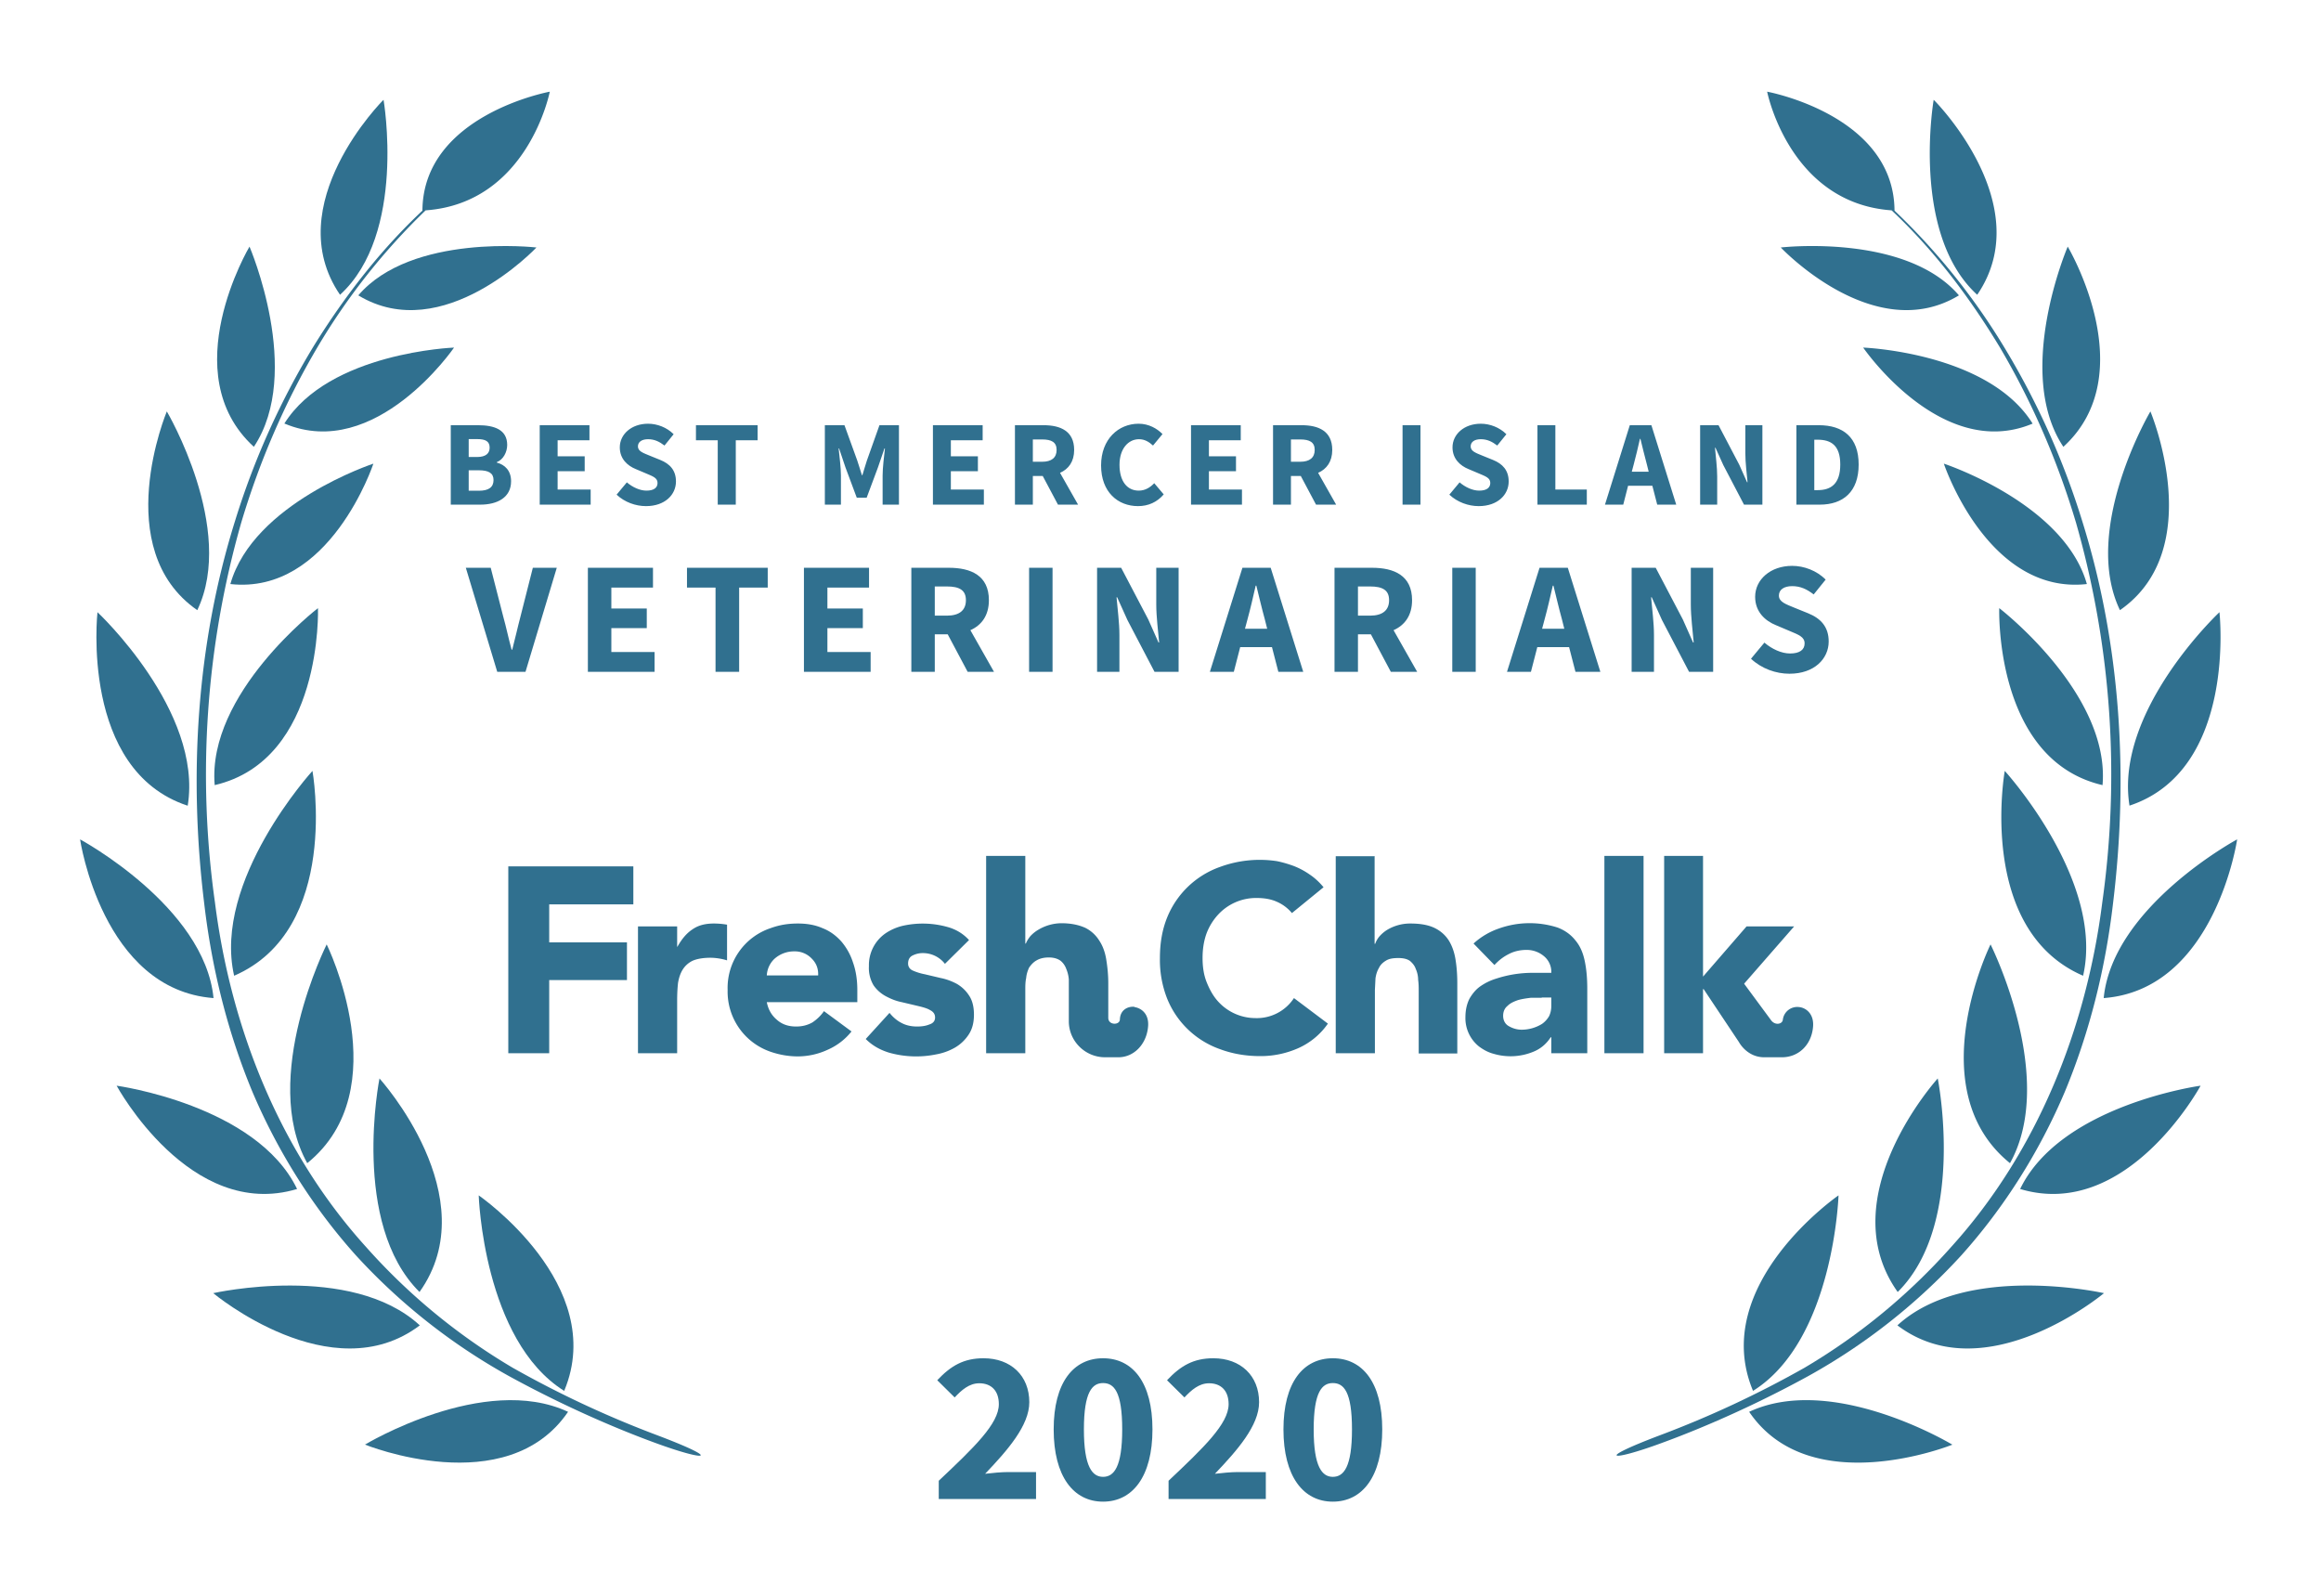
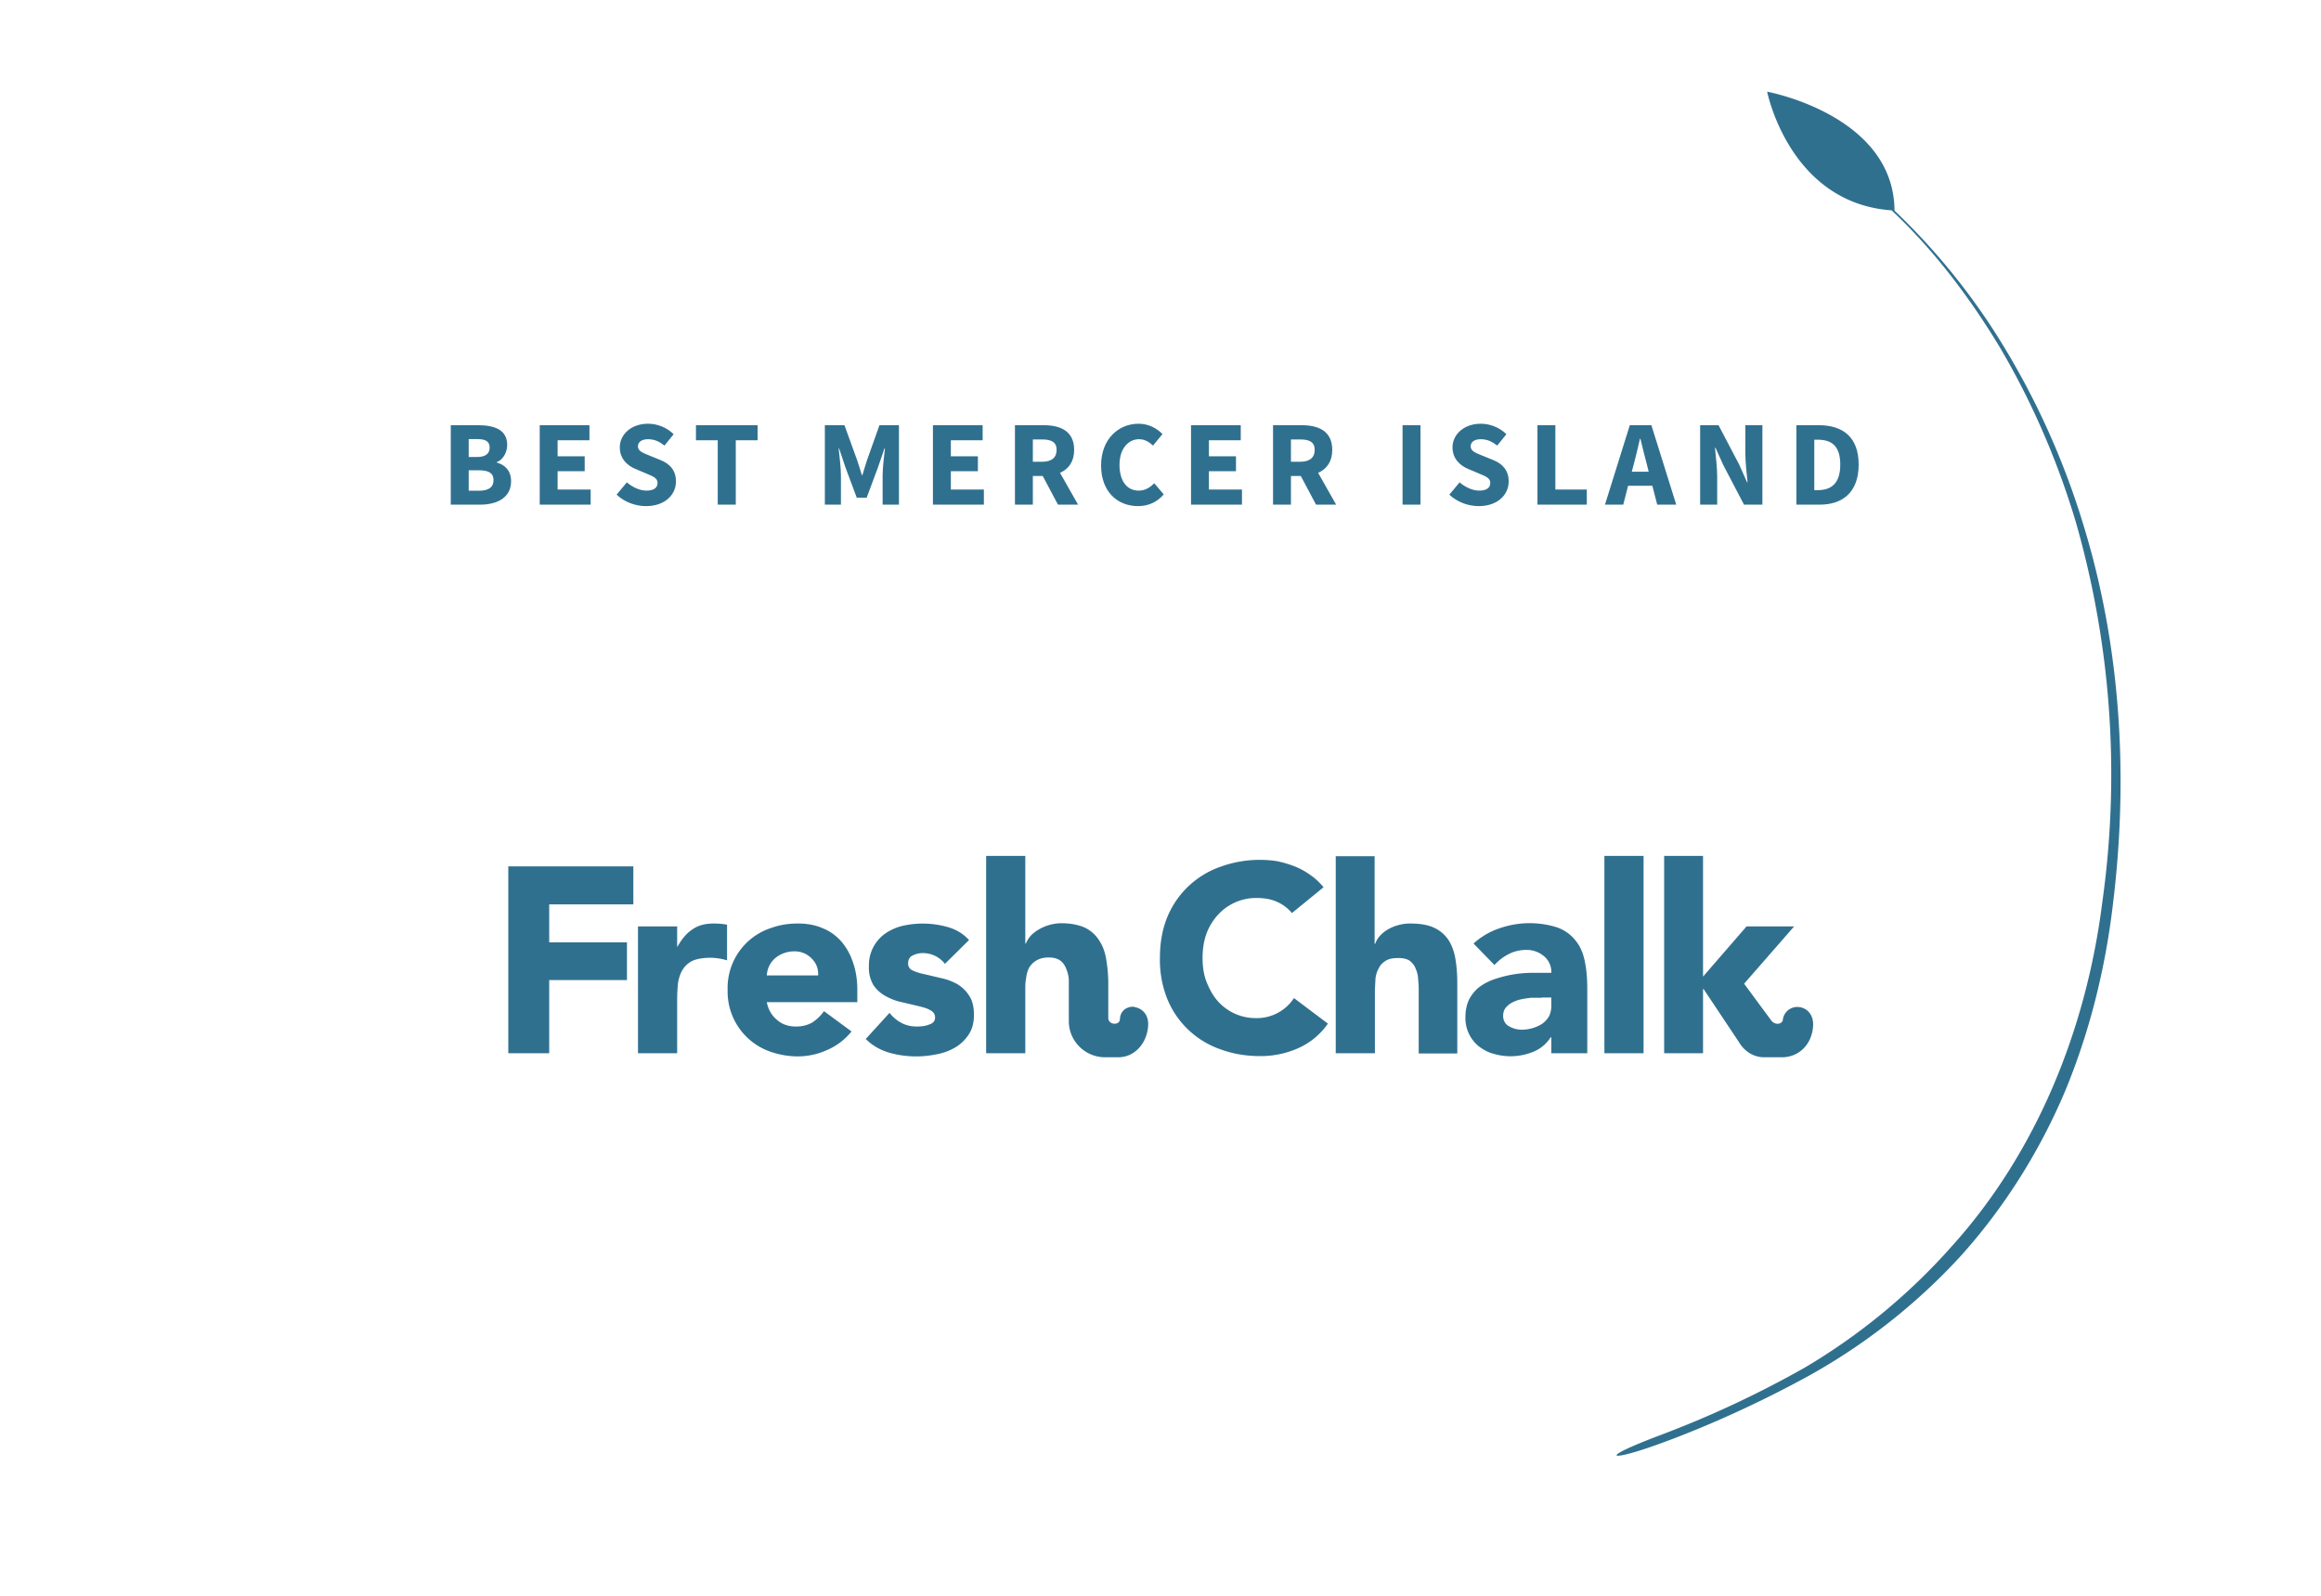
<svg xmlns="http://www.w3.org/2000/svg" width="800" height="550">
-   <rect width="100%" height="100%" fill="none" />
  <g fill="#30708f">
    <path d="M572.1 494.7c-23 8.7-16.6 9 .5 2.7 17-6.2 35.2-14.6 51-23.3a208.3 208.3 0 0 0 52.4-41.4c14.9-16.6 27-35.9 35.7-56.4 8.6-20.7 14-42.6 16.6-64.8 5.4-44 2.7-89.4-10.6-131.9a267.8 267.8 0 0 0-27.3-60.6A227.5 227.5 0 0 0 653 72.6c-.2-33-43.9-41-43.9-41S616.7 70 652 72.5c14.7 13.8 26.9 30 37.3 47.2 11.2 19 20 39.4 26.3 60.6a315.9 315.9 0 0 1 9 130.8c-5.5 43.5-22.5 86-52 118.6a211.4 211.4 0 0 1-50.6 41.7 354.5 354.5 0 0 1-49.9 23.3z" />
-     <path d="M681.5 101.6c-23-21-15-67.2-15-67.2.1 0 36.2 36.2 15 67.2zM675.2 101.8c-29.2 17.7-61.4-16.5-61.4-16.5s43-5 61.4 16.5zM700.6 146c-31.4 13.2-58.4-26.2-58.4-26.2s43.1 1.6 58.4 26.2zM670 159.8s15.1 45.3 49.3 41.5c-7.9-27.9-49.3-41.5-49.3-41.5zM689.1 209.6s38.3 29.4 35.6 61c-37.4-8.7-35.6-61-35.6-61zM691 265.7s34.5 37.8 27 70.6c-36.8-15.9-27-70.6-27-70.6zM692.8 400.9c-31.4-25.4-6.7-75.4-6.7-75.4s23.1 46 6.7 75.4zM654.1 445.3c-23.3-32.7 13.8-73.6 13.8-73.6s10 50-13.8 73.6zM604.2 479.3C589 442.8 633.7 412 633.7 412s-1.6 50-29.5 67.4zM711.2 154c-17.1-25.7 1.5-69 1.5-69s26.1 43.8-1.5 69zM730.7 210.3c-13.4-28 10.5-68.5 10.5-68.5s19.9 47.4-10.5 68.5zM734 277.7C728.7 245 765 211 765 211s6.1 54.5-31.1 66.7zM725.1 344c3.1-31.6 46-54.7 46-54.7s-7.6 51.8-46 54.7zM758.5 374.2s-25.3 46.7-62.2 35.6c14-29 62.2-35.6 62.2-35.6zM725.2 445.7s-40.8 34.1-71.2 11.1c23.7-21.8 71.2-11.1 71.2-11.1zM673 497.9s-49 19.8-70.1-11.3c28.9-13.5 70 11.3 70 11.3zM226.6 494.7c23 8.7 16.7 9-.5 2.7-17-6.2-35.2-14.6-51-23.3a208.3 208.3 0 0 1-52.4-41.4c-14.9-16.6-27-35.9-35.7-56.4-8.6-20.7-14-42.6-16.6-64.8-5.4-44-2.7-89.4 10.6-131.9a267.8 267.8 0 0 1 27.3-60.6c10.5-16.9 22.8-32.8 37.3-46.4.2-33 43.9-41 43.9-41S182 70 146.7 72.5a224.4 224.4 0 0 0-37.3 47.2c-11.2 19-20 39.4-26.3 60.6a315.9 315.9 0 0 0-9 130.8c5.5 43.5 22.5 86 52 118.6a211.4 211.4 0 0 0 50.6 41.7 354.5 354.5 0 0 0 49.9 23.3z" />
-     <path d="M117.2 101.6c23-21 15-67.2 15-67.2-.1 0-36.2 36.2-15 67.2zM123.5 101.8c29.2 17.7 61.4-16.5 61.4-16.5s-43-5-61.4 16.5zM98.1 146c31.4 13.2 58.4-26.2 58.4-26.2S113.4 121.4 98 146zM128.7 159.8s-15 45.3-49.3 41.5c7.9-27.9 49.3-41.5 49.3-41.5zM109.6 209.6S71.3 239 74 270.6c37.4-8.7 35.6-61 35.6-61zM107.7 265.7s-34.5 37.8-27 70.6c36.8-15.9 27-70.6 27-70.6zM105.9 400.9c31.4-25.4 6.7-75.4 6.7-75.4s-23.1 46-6.7 75.4zM144.6 445.3c23.3-32.7-13.8-73.6-13.8-73.6s-10 50 13.8 73.6zM194.5 479.3C209.7 442.8 165 412 165 412s1.6 50 29.5 67.4zM87.5 154c17.1-25.7-1.5-69-1.5-69s-26.1 43.8 1.5 69zM68 210.3c13.4-28-10.5-68.5-10.5-68.5S37.6 189.2 68 210.3zM64.7 277.7C70 245 33.6 211 33.6 211s-6.1 54.5 31.1 66.7zM73.6 344c-3.1-31.6-46-54.7-46-54.7s7.6 51.8 46 54.7zM40.2 374.2s25.3 46.7 62.2 35.6c-14-29-62.2-35.6-62.2-35.6zM73.5 445.7s40.8 34.1 71.2 11.1C121 435 73.5 445.7 73.5 445.7zM125.8 497.9s48.8 19.8 70-11.3c-28.9-13.5-70 11.3-70 11.3z" />
    <path d="M175.2 363h14.1v-25.2h26.8v-13h-26.8v-13.1h29v-13.1h-43.1zM445.3 314.7a14 14 0 0 0-5.2-3.9c-2-.9-4.3-1.3-7-1.3a17.8 17.8 0 0 0-13.3 5.8 20 20 0 0 0-4 6.6c-.9 2.6-1.3 5.3-1.3 8.3 0 3 .4 5.8 1.4 8.3 1 2.5 2.2 4.7 3.8 6.5a17.4 17.4 0 0 0 13 5.9A15.3 15.3 0 0 0 446 344l11.7 8.8a24.6 24.6 0 0 1-10.3 8.5 32 32 0 0 1-13 2.7c-5 0-9.6-.8-13.9-2.4a30.6 30.6 0 0 1-18.2-17.4 36.4 36.4 0 0 1-2.5-14c0-5.2.8-9.8 2.5-14a30.7 30.7 0 0 1 18.2-17.4 39.6 39.6 0 0 1 19.6-2c2 .4 4 1 5.9 1.7a26 26 0 0 1 5.4 2.9c1.8 1.2 3.4 2.7 4.8 4.4zM219.9 319.3h13.5v7h.1c1.5-2.7 3.2-4.7 5.2-6 2-1.4 4.4-2 7.4-2a26.8 26.8 0 0 1 4.5.4V331a20.4 20.4 0 0 0-5.7-.9c-2.6 0-4.7.4-6.1 1a8.2 8.2 0 0 0-3.5 3.1c-.8 1.3-1.3 2.8-1.6 4.6-.2 1.8-.3 3.8-.3 6V363h-13.5v-43.7zM293.5 355.5a21.5 21.5 0 0 1-8.2 6.3 24.6 24.6 0 0 1-10.3 2.3c-3.3 0-6.5-.6-9.4-1.6a21.9 21.9 0 0 1-14.8-21.3 21.7 21.7 0 0 1 14.8-21.3c3-1.1 6-1.6 9.4-1.6 3.2 0 6 .5 8.5 1.6 2.6 1 4.7 2.6 6.5 4.6a21 21 0 0 1 4 7.2c1 2.8 1.5 6 1.5 9.5v4.2h-31.2c.5 2.6 1.7 4.6 3.5 6.1 1.8 1.6 4 2.3 6.6 2.3 2.2 0 4-.5 5.6-1.4 1.5-1 2.9-2.3 4-3.9zM282 336.2c.1-2.3-.6-4.2-2.2-5.8a8 8 0 0 0-6-2.5 10.1 10.1 0 0 0-6.9 2.6 8.5 8.5 0 0 0-2.6 5.7zM325.7 332.2a9.6 9.6 0 0 0-7.8-3.7c-1.1 0-2.3.3-3.3.8-1.1.5-1.6 1.5-1.6 2.8 0 1 .5 1.9 1.6 2.4s2.6 1 4.2 1.3l5.5 1.3c2 .4 3.8 1.1 5.5 2 1.7 1 3.1 2.3 4.2 4 1.1 1.6 1.7 3.8 1.7 6.6s-.6 5.1-1.9 7a14.1 14.1 0 0 1-4.7 4.4 20 20 0 0 1-6.4 2.3 34.3 34.3 0 0 1-16.3-.6c-3.2-1-5.8-2.5-8-4.7l8.2-9c1.2 1.5 2.6 2.7 4.2 3.5 1.5.8 3.3 1.2 5.3 1.2 1.6 0 3-.2 4.2-.7 1.3-.4 2-1.2 2-2.4s-.6-2-1.8-2.6c-1-.6-2.5-1-4.2-1.4l-5.5-1.3c-2-.4-3.7-1.1-5.4-2-1.7-.9-3.2-2.2-4.3-3.8a11.6 11.6 0 0 1-1.6-6.6 13.3 13.3 0 0 1 5.7-11.3 18 18 0 0 1 5.9-2.6 31.6 31.6 0 0 1 15.5.4c2.9.8 5.4 2.3 7.4 4.5zM534.7 357.5h-.2c-1.5 2.3-3.5 4-6 5a20.6 20.6 0 0 1-13.7.7c-1.9-.5-3.5-1.4-5-2.5a12.5 12.5 0 0 1-4.7-10.1c0-2.5.5-4.6 1.4-6.4 1-1.7 2.2-3.2 3.8-4.3 1.6-1.1 3.4-2 5.4-2.6a40.1 40.1 0 0 1 13-2h6a7 7 0 0 0-2.6-5.8 9.2 9.2 0 0 0-6-2.1c-2.2 0-4.3.5-6 1.4-2 1-3.5 2.2-5 3.8l-7.2-7.4a25 25 0 0 1 8.8-5.2 31.5 31.5 0 0 1 20.2-.3c2.6 1 4.6 2.5 6.1 4.4 1.6 1.9 2.6 4.2 3.2 7 .6 2.8.9 6 .9 9.7V363h-12.4zm-3.3-13.6h-3.8c-1.6.2-3 .4-4.4.8-1.4.5-2.6 1-3.6 2-1 .8-1.5 2-1.5 3.4 0 1.6.7 2.9 2 3.6 1.4.8 2.9 1.2 4.4 1.2a13.4 13.4 0 0 0 7-2c1-.7 1.8-1.6 2.4-2.6.5-1 .8-2.2.8-3.6v-2.9h-3.3zM553 363v-68h13.5v68zM473.8 295v30.3h.2a8 8 0 0 1 1.5-2.6 12 12 0 0 1 2.6-2.2 15.4 15.4 0 0 1 8-2.2c3.5 0 6.2.5 8.3 1.5 2.1 1 3.8 2.5 5 4.4 1.1 1.8 1.9 4 2.3 6.6.4 2.5.6 5.2.6 8.1v24.2H489v-21.5c0-1.2 0-2.5-.2-3.9 0-1.3-.3-2.6-.8-3.7-.4-1.2-1.1-2-2-2.8-1-.7-2.3-1-4-1-1.8 0-3.2.2-4.3.9-1 .6-1.9 1.4-2.4 2.5-.6 1-1 2.2-1.2 3.6l-.2 4V363h-13.5v-67.9h13.5zM587 340.9h.2l12.2 18.3s2.7 5.2 8.7 5.2h6.1c5.7 0 10.1-4.2 10.7-10.3.5-4.7-2.5-6.8-4.8-7a5 5 0 0 0-5.6 4.4c-.2 1.5-2.6 2-4 .2l-9.3-12.6v-.1l17.2-19.7H602l-15 17.3V295h-13.4v68H587v-22.1zM391 347c-2.2-.2-4.9 1-5 4.4-.1 2-4 2-4-.6v-11.9c0-3-.3-5.7-.7-8.2-.4-2.5-1.2-4.7-2.4-6.5a11.9 11.9 0 0 0-4.8-4.4c-2.2-1-4.9-1.6-8.3-1.6a15.8 15.8 0 0 0-8 2.3 12 12 0 0 0-2.7 2.2c-.7.9-1.2 1.7-1.5 2.5h-.2V295h-13.5v68h13.5v-21.8c0-1.4 0-2.8.3-4.1.1-1.3.5-2.5 1-3.6.7-1 1.5-1.9 2.6-2.5 1-.6 2.4-1 4.2-1 1.7 0 3 .4 4 1.1.9.7 1.6 1.7 2 2.8.5 1.2.8 2.4.9 3.7V352c0 6.8 5.6 12.4 12.5 12.4h4.6c5.2 0 9.6-4.3 10.2-10.4.5-4.7-2.5-6.6-4.7-6.9z" />
    <path d="M155.37 173.93L165.53 173.93C171.46 173.93 176.16 171.45 176.16 165.87C176.16 162.21 174.02 160.16 171.25 159.44L171.25 159.27C173.47 158.43 174.82 155.79 174.82 153.35C174.82 148.10 170.41 146.55 164.74 146.55L155.37 146.55ZM161.55 157.51L161.55 151.34L164.49 151.34C167.38 151.34 168.77 152.13 168.77 154.28C168.77 156.25 167.47 157.51 164.44 157.51ZM161.55 169.14L161.55 162.09L165.03 162.09C168.43 162.09 170.11 163.05 170.11 165.45C170.11 167.97 168.39 169.14 165.03 169.14ZM186.03 173.93L203.59 173.93L203.59 168.72L192.20 168.72L192.20 162.42L201.53 162.42L201.53 157.26L192.20 157.26L192.20 151.75L203.17 151.75L203.17 146.55L186.03 146.55ZM222.66 174.44C229.21 174.44 232.99 170.49 232.99 165.95C232.99 162.09 230.89 159.86 227.57 158.52L224.04 157.09C221.69 156.12 219.88 155.54 219.88 153.86C219.88 152.30 221.23 151.38 223.37 151.38C225.55 151.38 227.23 152.18 229.04 153.56L232.19 149.66C229.84 147.30 226.52 146.04 223.37 146.04C217.66 146.04 213.63 149.66 213.63 154.19C213.63 158.18 216.31 160.53 219.13 161.67L222.70 163.18C225.09 164.19 226.64 164.73 226.64 166.46C226.64 168.09 225.38 169.10 222.82 169.10C220.55 169.10 218.03 167.93 216.06 166.25L212.53 170.49C215.30 173.09 219.08 174.44 222.66 174.44ZM247.39 173.93L253.61 173.93L253.61 151.75L261.13 151.75L261.13 146.55L239.88 146.55L239.88 151.75L247.39 151.75ZM284.31 173.93L289.85 173.93L289.85 163.89C289.85 161.21 289.35 157.22 289.06 154.57L289.22 154.57L291.41 161.08L295.31 171.54L298.72 171.54L302.62 161.08L304.85 154.57L305.02 154.57C304.72 157.22 304.22 161.21 304.22 163.89L304.22 173.93L309.85 173.93L309.85 146.55L303.13 146.55L298.80 158.73C298.25 160.32 297.79 162.09 297.25 163.77L297.08 163.77C296.53 162.09 296.03 160.32 295.48 158.73L291.07 146.55L284.31 146.55ZM321.56 173.93L339.12 173.93L339.12 168.72L327.74 168.72L327.74 162.42L337.06 162.42L337.06 157.26L327.74 157.26L327.74 151.75L338.70 151.75L338.70 146.55L321.56 146.55ZM349.83 173.93L356.00 173.93L356.00 164.06L359.41 164.06L364.66 173.93L371.59 173.93L365.37 162.97C368.31 161.67 370.24 159.11 370.24 155.07C370.24 148.56 365.50 146.55 359.70 146.55L349.83 146.55ZM356.00 159.15L356.00 151.46L359.20 151.46C362.43 151.46 364.19 152.39 364.19 155.07C364.19 157.76 362.43 159.15 359.20 159.15ZM392.25 174.44C395.82 174.44 398.84 173.05 401.11 170.40L397.84 166.54C396.49 167.97 394.73 169.10 392.50 169.10C388.47 169.10 385.87 165.83 385.87 160.20C385.87 154.70 388.85 151.38 392.59 151.38C394.56 151.38 396.03 152.30 397.42 153.56L400.69 149.61C398.84 147.72 395.99 146.04 392.46 146.04C385.53 146.04 379.52 151.34 379.52 160.41C379.52 169.61 385.32 174.44 392.25 174.44ZM410.52 173.93L428.08 173.93L428.08 168.72L416.69 168.72L416.69 162.42L426.02 162.42L426.02 157.26L416.69 157.26L416.69 151.75L427.66 151.75L427.66 146.55L410.52 146.55ZM438.79 173.93L444.96 173.93L444.96 164.06L448.36 164.06L453.61 173.93L460.54 173.93L454.33 162.97C457.27 161.67 459.20 159.11 459.20 155.07C459.20 148.56 454.45 146.55 448.66 146.55L438.79 146.55ZM444.96 159.15L444.96 151.46L448.15 151.46C451.39 151.46 453.15 152.39 453.15 155.07C453.15 157.76 451.39 159.15 448.15 159.15ZM483.43 173.93L489.61 173.93L489.61 146.55L483.43 146.55ZM509.68 174.44C516.23 174.44 520.01 170.49 520.01 165.95C520.01 162.09 517.91 159.86 514.60 158.52L511.07 157.09C508.72 156.12 506.91 155.54 506.91 153.86C506.91 152.30 508.25 151.38 510.40 151.38C512.58 151.38 514.26 152.18 516.07 153.56L519.22 149.66C516.87 147.30 513.55 146.04 510.40 146.04C504.68 146.04 500.65 149.66 500.65 154.19C500.65 158.18 503.34 160.53 506.15 161.67L509.72 163.18C512.12 164.19 513.67 164.73 513.67 166.46C513.67 168.09 512.41 169.10 509.85 169.10C507.58 169.10 505.06 167.93 503.09 166.25L499.56 170.49C502.33 173.09 506.11 174.44 509.68 174.44ZM529.93 173.93L546.94 173.93L546.94 168.72L536.10 168.72L536.10 146.55L529.93 146.55ZM563.11 160.07C563.86 157.34 564.58 154.15 565.25 151.25L565.42 151.25C566.13 154.11 566.89 157.34 567.64 160.07L568.27 162.59L562.44 162.59ZM553.20 173.93L559.50 173.93L561.17 167.42L569.53 167.42L571.21 173.93L577.76 173.93L569.20 146.55L561.76 146.55ZM586.00 173.93L591.88 173.93L591.88 164.23C591.88 161.00 591.37 157.34 591.12 154.32L591.29 154.32L593.98 160.28L601.12 173.93L607.46 173.93L607.46 146.55L601.58 146.55L601.58 156.21C601.58 159.44 602.08 163.31 602.34 166.20L602.17 166.20L599.48 160.16L592.34 146.55L586.00 146.55ZM619.18 173.93L627.24 173.93C635.26 173.93 640.64 169.52 640.64 160.11C640.64 150.71 635.26 146.55 626.90 146.55L619.18 146.55ZM625.35 168.93L625.35 151.55L626.53 151.55C631.19 151.55 634.30 153.56 634.30 160.11C634.30 166.67 631.19 168.93 626.53 168.93Z" />
-     <path d="M171.39 231.55L181.13 231.55L191.91 195.69L183.66 195.69L179.42 212.41C178.38 216.32 177.61 219.95 176.56 223.91L176.34 223.91C175.24 219.95 174.53 216.32 173.43 212.41L169.14 195.69L160.56 195.69ZM202.63 231.55L225.62 231.55L225.62 224.73L210.72 224.73L210.72 216.48L222.93 216.48L222.93 209.72L210.72 209.72L210.72 202.51L225.07 202.51L225.07 195.69L202.63 195.69ZM246.63 231.55L254.77 231.55L254.77 202.51L264.62 202.51L264.62 195.69L236.79 195.69L236.79 202.51L246.63 202.51ZM277.10 231.55L300.09 231.55L300.09 224.73L285.19 224.73L285.19 216.48L297.40 216.48L297.40 209.72L285.19 209.72L285.19 202.51L299.54 202.51L299.54 195.69L277.10 195.69ZM314.12 231.55L322.20 231.55L322.20 218.63L326.66 218.63L333.53 231.55L342.61 231.55L334.47 217.20C338.32 215.49 340.85 212.14 340.85 206.86C340.85 198.33 334.63 195.69 327.04 195.69L314.12 195.69ZM322.20 212.19L322.20 202.13L326.38 202.13C330.62 202.13 332.93 203.34 332.93 206.86C332.93 210.38 330.62 212.19 326.38 212.19ZM354.71 231.55L362.79 231.55L362.79 195.69L354.71 195.69ZM378.14 231.55L385.84 231.55L385.84 218.85C385.84 214.61 385.18 209.83 384.85 205.87L385.07 205.87L388.59 213.68L397.94 231.55L406.24 231.55L406.24 195.69L398.54 195.69L398.54 208.34C398.54 212.58 399.20 217.64 399.53 221.43L399.31 221.43L395.79 213.51L386.44 195.69L378.14 195.69ZM430.00 213.40C430.99 209.83 431.93 205.65 432.81 201.85L433.03 201.85C433.96 205.59 434.95 209.83 435.94 213.40L436.77 216.70L429.12 216.70ZM417.02 231.55L425.27 231.55L427.47 223.03L438.42 223.03L440.62 231.55L449.20 231.55L437.98 195.69L428.24 195.69ZM459.98 231.55L468.06 231.55L468.06 218.63L472.52 218.63L479.39 231.55L488.47 231.55L480.33 217.20C484.18 215.49 486.71 212.14 486.71 206.86C486.71 198.33 480.49 195.69 472.90 195.69L459.98 195.69ZM468.06 212.19L468.06 202.13L472.24 202.13C476.48 202.13 478.79 203.34 478.79 206.86C478.79 210.38 476.48 212.19 472.24 212.19ZM500.57 231.55L508.65 231.55L508.65 195.69L500.57 195.69ZM532.41 213.40C533.40 209.83 534.34 205.65 535.22 201.85L535.44 201.85C536.37 205.59 537.36 209.83 538.35 213.40L539.18 216.70L531.53 216.70ZM519.43 231.55L527.68 231.55L529.88 223.03L540.83 223.03L543.03 231.55L551.61 231.55L540.39 195.69L530.65 195.69ZM562.39 231.55L570.09 231.55L570.09 218.85C570.09 214.61 569.43 209.83 569.10 205.87L569.32 205.87L572.84 213.68L582.19 231.55L590.49 231.55L590.49 195.69L582.79 195.69L582.79 208.34C582.79 212.58 583.45 217.64 583.78 221.43L583.56 221.43L580.04 213.51L570.69 195.69L562.39 195.69ZM616.78 232.21C625.36 232.21 630.31 227.04 630.31 221.10C630.31 216.04 627.56 213.13 623.22 211.37L618.60 209.50C615.52 208.23 613.15 207.46 613.15 205.26C613.15 203.23 614.91 202.02 617.72 202.02C620.58 202.02 622.78 203.06 625.14 204.88L629.27 199.76C626.19 196.68 621.84 195.03 617.72 195.03C610.24 195.03 604.96 199.76 604.96 205.70C604.96 210.93 608.48 214.01 612.16 215.49L616.84 217.47C619.97 218.79 622.01 219.51 622.01 221.76C622.01 223.91 620.36 225.23 617.00 225.23C614.03 225.23 610.73 223.69 608.15 221.49L603.53 227.04C607.16 230.45 612.11 232.21 616.78 232.21Z" />
-     <path d="M323.57 516.66L357.10 516.66L357.10 507.36L347.50 507.36C345.25 507.36 341.95 507.66 339.55 507.96C347.28 499.86 354.78 491.31 354.78 483.29C354.78 474.14 348.40 468.14 339.03 468.14C332.20 468.14 327.78 470.69 323.05 475.71L329.05 481.64C331.45 479.09 334.07 476.76 337.53 476.76C341.65 476.76 344.28 479.31 344.28 483.96C344.28 490.71 335.73 498.89 323.57 510.36ZM380.20 517.56C390.40 517.56 397.23 508.86 397.23 492.66C397.23 476.46 390.40 468.14 380.20 468.14C370.00 468.14 363.18 476.46 363.18 492.66C363.18 508.86 370.00 517.56 380.20 517.56ZM380.20 509.01C376.53 509.01 373.60 505.64 373.60 492.66C373.60 479.61 376.53 476.69 380.20 476.69C383.95 476.69 386.80 479.61 386.80 492.66C386.80 505.64 383.95 509.01 380.20 509.01ZM402.78 516.66L436.30 516.66L436.30 507.36L426.70 507.36C424.45 507.36 421.15 507.66 418.75 507.96C426.48 499.86 433.98 491.31 433.98 483.29C433.98 474.14 427.60 468.14 418.23 468.14C411.40 468.14 406.98 470.69 402.25 475.71L408.25 481.64C410.65 479.09 413.28 476.76 416.73 476.76C420.85 476.76 423.48 479.31 423.48 483.96C423.48 490.71 414.93 498.89 402.78 510.36ZM459.40 517.56C469.60 517.56 476.43 508.86 476.43 492.66C476.43 476.46 469.60 468.14 459.40 468.14C449.20 468.14 442.38 476.46 442.38 492.66C442.38 508.86 449.20 517.56 459.40 517.56ZM459.40 509.01C455.73 509.01 452.80 505.64 452.80 492.66C452.80 479.61 455.73 476.69 459.40 476.69C463.15 476.69 466.00 479.61 466.00 492.66C466.00 505.64 463.15 509.01 459.40 509.01Z" />
  </g>
</svg>